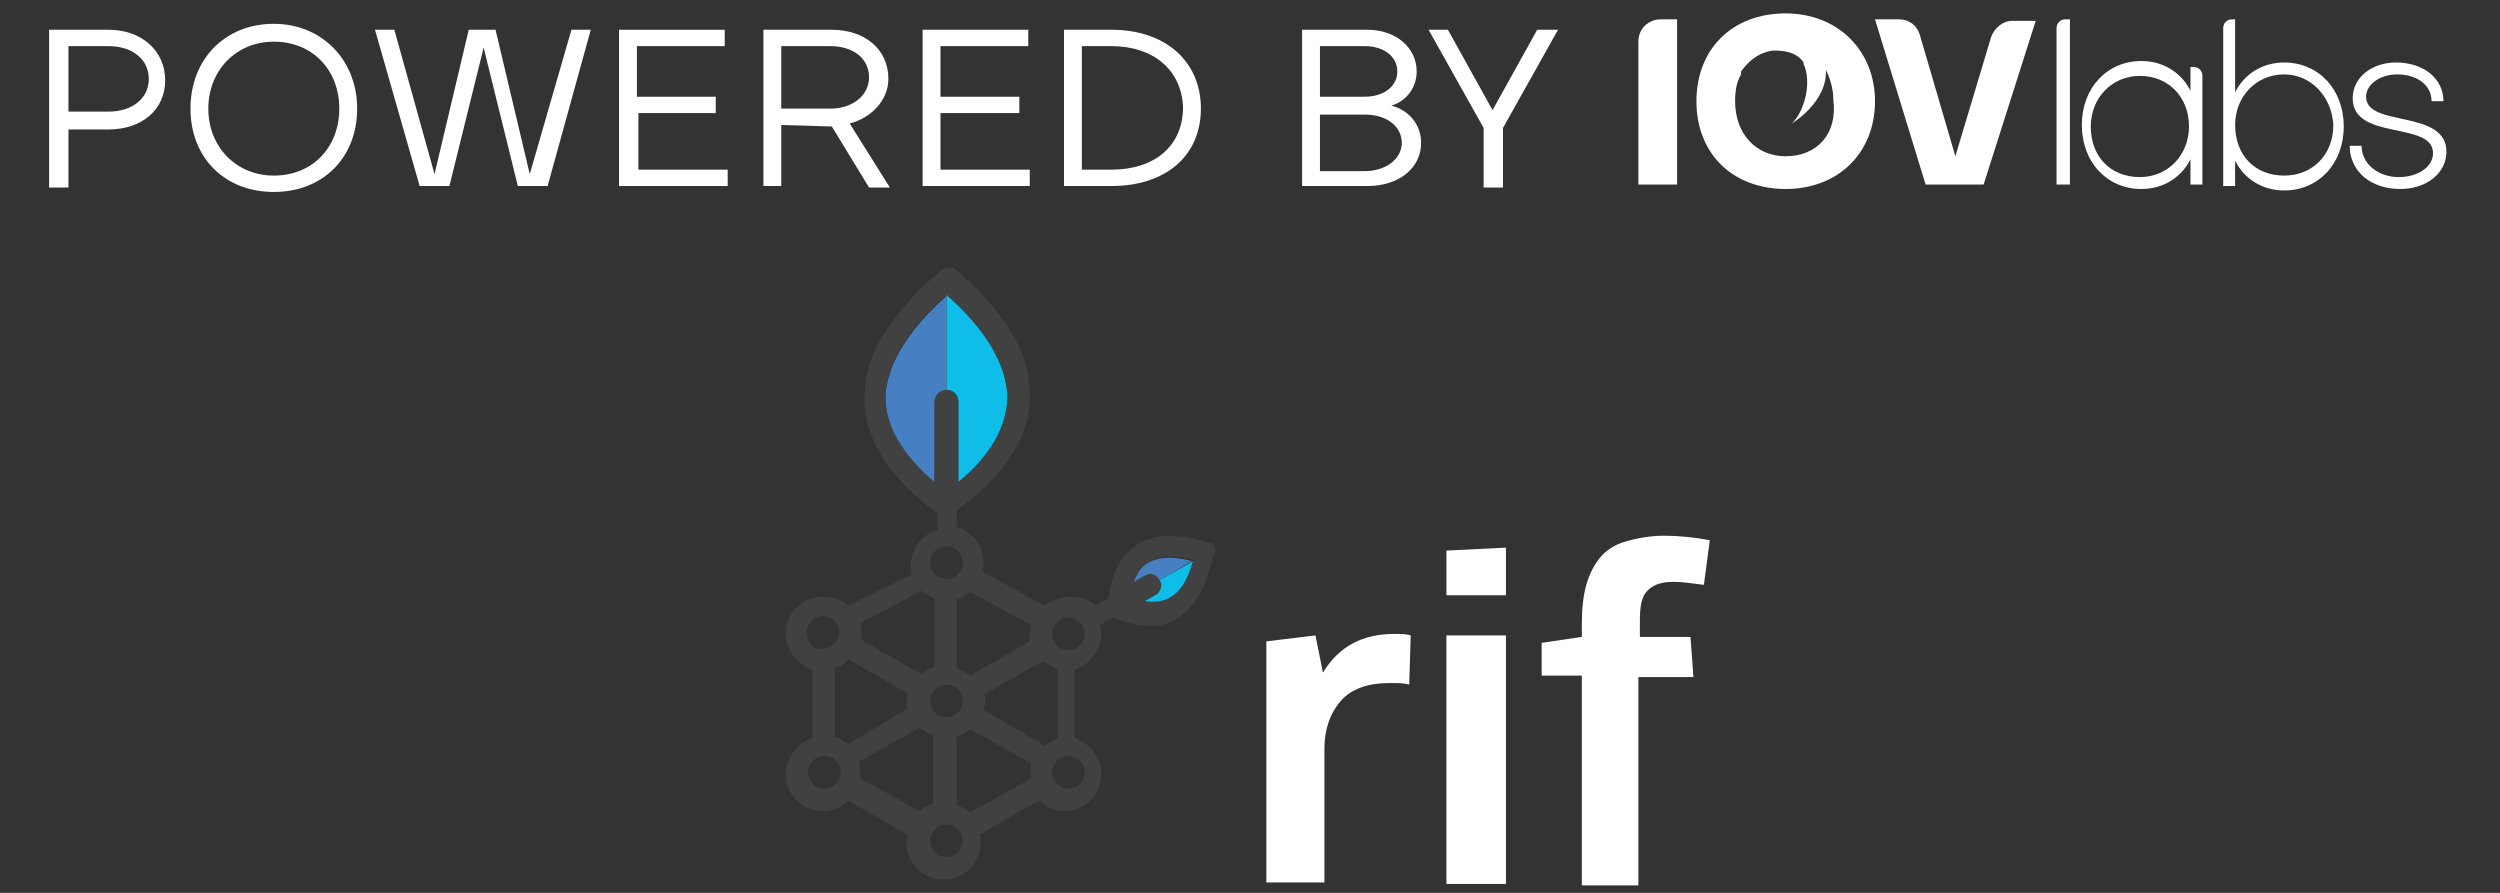
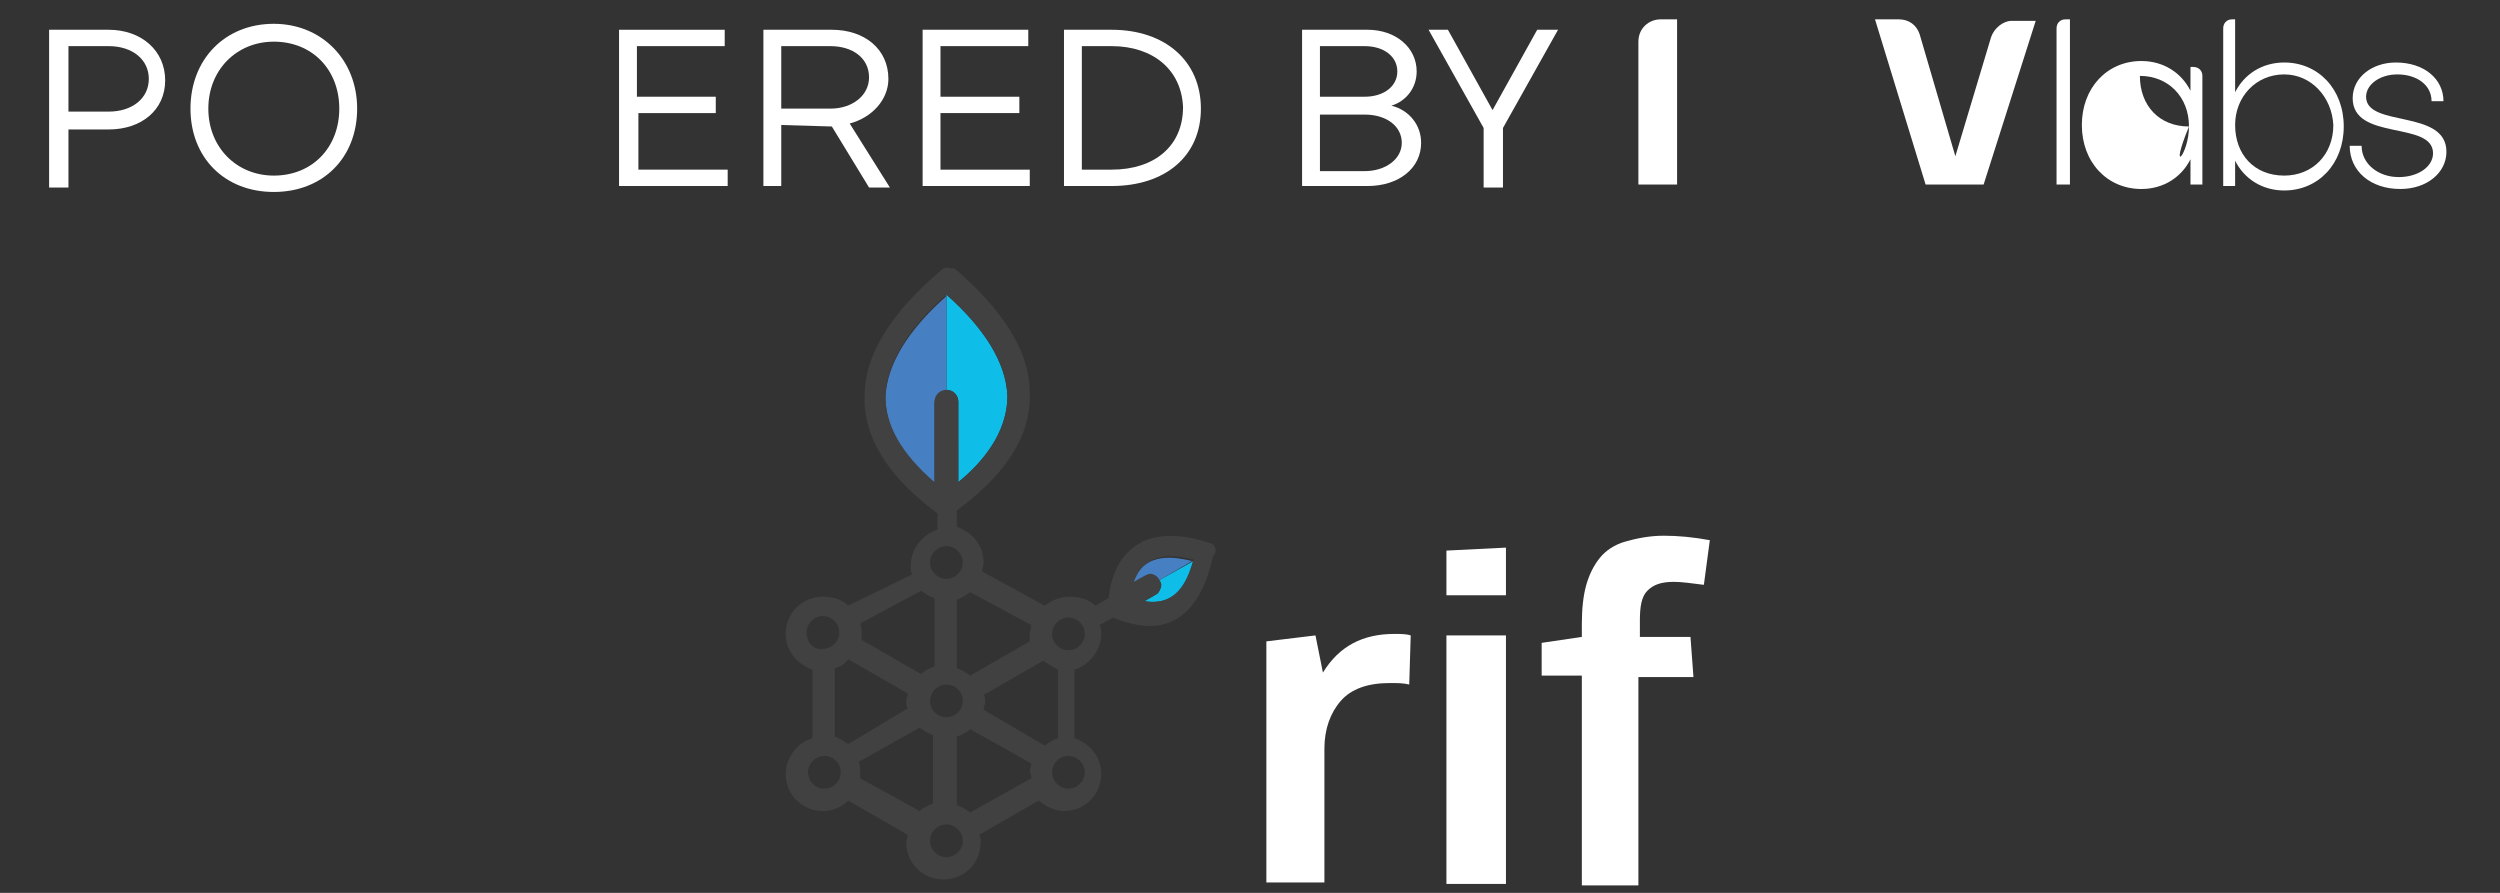
<svg xmlns="http://www.w3.org/2000/svg" version="1.1" id="Layer_1" x="0px" y="0px" viewBox="0 0 168 60" style="enable-background:new 0 0 168 60;" xml:space="preserve">
  <rect x="0" y="0" width="168" height="60" fill="#333333" stroke="none" />
  <style type="text/css">
	.st0{fill:#FFFFFF;}
	.st1{fill:#0EBEE9;}
	.st2{fill:#4680C2;}
	.st3{fill:#414142;}
</style>
  <path class="st0" d="M4.6,8.7v3.9H3.3V2h4c2.2,0,3.8,1.4,3.8,3.4S9.5,8.7,7.3,8.7L4.6,8.7L4.6,8.7z M4.6,3.1v4.4h2.7  c1.6,0,2.7-0.9,2.7-2.2c0-1.3-1.1-2.2-2.7-2.2H4.6z" />
  <path class="st0" d="M18.4,1.6C21.6,1.6,24,4,24,7.3s-2.3,5.6-5.6,5.6c-3.3,0-5.6-2.3-5.6-5.6S15.1,1.6,18.4,1.6z M18.4,11.8  c2.6,0,4.4-1.9,4.4-4.5c0-2.6-1.8-4.5-4.4-4.5c-2.5,0-4.4,1.9-4.4,4.5C14,9.9,15.9,11.8,18.4,11.8z" />
-   <path class="st0" d="M31.5,2h1.8l2.3,9.7L38.4,2h1.3l-2.9,10.5h-2l-2.3-9.3l-2.3,9.3h-2L25.2,2h1.3l2.7,9.7L31.5,2z" />
  <path class="st0" d="M48.2,7.6h-5.3v3.8h6v1.1h-7.3V2h7.1v1.1h-5.9v3.4h5.3V7.6z" />
  <path class="st0" d="M52.5,8.4v4.1h-1.2V2h4.6c2.2,0,3.8,1.3,3.8,3.3c0,1.4-1.1,2.6-2.6,3l2.7,4.3h-1.4l-2.5-4.1L52.5,8.4L52.5,8.4z   M52.5,3.1v4.2h3.3c1.5,0,2.6-0.9,2.6-2.1c0-1.3-1.1-2.1-2.6-2.1H52.5z" />
  <path class="st0" d="M68.5,7.6h-5.3v3.8h6v1.1H62V2h7.1v1.1h-5.9v3.4h5.3V7.6z" />
  <path class="st0" d="M71.5,12.6V2h3.2c3.6,0,6,2.1,6,5.3c0,3.2-2.4,5.2-6,5.2H71.5z M74.7,3.1h-2v8.3h2c2.9,0,4.8-1.6,4.8-4.2  C79.4,4.7,77.5,3.1,74.7,3.1z" />
  <path class="st0" d="M87.5,12.6V2h4.4c1.9,0,3.3,1.2,3.3,2.8c0,1.1-0.7,2-1.7,2.3c1.2,0.3,2,1.3,2,2.5c0,1.7-1.5,2.9-3.6,2.9H87.5z   M88.7,3.1v3.4h3c1.3,0,2.2-0.7,2.2-1.7S93,3.1,91.7,3.1H88.7z M88.7,7.7v3.8h3c1.4,0,2.5-0.8,2.5-1.9s-1-1.9-2.5-1.9H88.7z" />
  <path class="st0" d="M101,12.6h-1.3V8.6L96,2h1.3l3,5.4l3-5.4h1.4L101,8.6V12.6z" />
  <path class="st0" d="M139,12.4h-0.8V1.9c0-0.3,0.2-0.6,0.6-0.6h0.3V12.4z" />
-   <path class="st0" d="M147.1,4.5h0.3c0.3,0,0.6,0.2,0.6,0.6v7.3h-0.8v-1.7c-0.6,1.2-1.8,2-3.3,2c-2.3,0-4-1.8-4-4.3s1.7-4.3,4-4.3  c1.5,0,2.7,0.8,3.3,2V4.5z M147.1,8.5c0-2-1.4-3.4-3.3-3.4c-1.9,0-3.3,1.5-3.3,3.4c0,2,1.3,3.4,3.3,3.4  C145.7,11.9,147.1,10.4,147.1,8.5z" />
+   <path class="st0" d="M147.1,4.5h0.3c0.3,0,0.6,0.2,0.6,0.6v7.3h-0.8v-1.7c-0.6,1.2-1.8,2-3.3,2c-2.3,0-4-1.8-4-4.3s1.7-4.3,4-4.3  c1.5,0,2.7,0.8,3.3,2V4.5z M147.1,8.5c0-2-1.4-3.4-3.3-3.4c0,2,1.3,3.4,3.3,3.4  C145.7,11.9,147.1,10.4,147.1,8.5z" />
  <path class="st0" d="M150.2,1.3v4.9c0.6-1.2,1.8-2,3.3-2c2.3,0,4,1.8,4,4.3c0,2.5-1.7,4.3-4,4.3c-1.5,0-2.7-0.8-3.3-2v1.7h-0.8V1.9  c0-0.3,0.2-0.6,0.6-0.6H150.2z M153.5,5c-1.9,0-3.3,1.5-3.3,3.4c0,2,1.3,3.4,3.3,3.4c1.9,0,3.3-1.4,3.3-3.4  C156.7,6.5,155.3,5,153.5,5z" />
  <path class="st0" d="M157.9,9.8h0.8c0,1.2,1.1,2.1,2.5,2.1c1.3,0,2.3-0.7,2.3-1.6c0-2.2-5.4-0.8-5.4-3.7c0-1.4,1.3-2.4,2.9-2.4  c1.9,0,3.2,1.1,3.2,2.6h-0.8c0-1.1-1-1.8-2.3-1.8c-1.2,0-2.1,0.7-2.1,1.5c0,2.1,5.4,0.8,5.4,3.7c0,1.4-1.3,2.5-3.1,2.5  C159.3,12.7,157.9,11.5,157.9,9.8z" />
  <path class="st0" d="M112.7,12.4h-2.6V2.8c0-0.9,0.7-1.5,1.5-1.5h1.1V12.4z" />
  <path class="st0" d="M131.4,10.5l2.4-8c0.2-0.6,0.8-1.1,1.4-1.1h1.6l-3.5,11h-3.9L126,1.3h1.6c0.7,0,1.2,0.4,1.4,1L131.4,10.5z" />
-   <path class="st0" d="M120,0.9c-3.6,0-6,2.4-6,5.9s2.4,5.9,6,5.9c3.5,0,6-2.4,6-5.9C126,3.4,123.5,0.9,120,0.9z M120,10.5  c-2,0-3.4-1.5-3.4-3.7c0-0.7,0.1-1.3,0.4-1.8c0,0,0,0,0,0c0,0,0,0,0,0c0,0,0,0,0-0.1c0,0,0,0,0,0c0,0,0,0,0-0.1  c0.3-0.4,0.9-1.2,2.1-1.4h0.1c0.4,0,1.5,0,2,0.8c0,0,0,0,0,0c0,0,0,0.1,0,0.1c0,0,0,0,0,0c0.6,1.3,0,3.3-0.8,4c0,0,2.4-1.4,2.3-3.6  c0.3,0.6,0.5,1.3,0.5,2C123.5,9,122.1,10.5,120,10.5z" />
  <path class="st0" d="M85.1,59.4V43.1l3.3-0.4l0.5,2.5c1.1-1.8,2.7-2.6,4.8-2.6c0.4,0,0.8,0,1.1,0.1L94.7,46  c-0.4-0.1-0.8-0.1-1.3-0.1c-1.5,0-2.6,0.4-3.3,1.2c-0.7,0.8-1.1,1.9-1.1,3.2v9H85.1z" />
  <path class="st0" d="M101.2,36.8v3.2h-4v-3L101.2,36.8z" />
  <path class="st0" d="M101.2,42.7h-4v16.7h4V42.7z" />
  <path class="st0" d="M106.3,59.4v-14h-2.7v-2.2l2.7-0.4v-0.9c0-1,0.1-1.9,0.3-2.6c0.2-0.7,0.5-1.3,0.9-1.8c0.4-0.5,1-0.9,1.7-1.1  c0.7-0.2,1.6-0.4,2.6-0.4c1,0,2,0.1,3.1,0.3l-0.4,3c-0.8-0.1-1.5-0.2-2-0.2c-0.9,0-1.4,0.2-1.8,0.6c-0.4,0.4-0.5,1.1-0.5,2v1.1h3.4  l0.2,2.7h-3.7v14H106.3z" />
  <g>
    <path class="st1" d="M63.6,19.8L63.6,19.8c2.6,2.3,4,4.6,4.1,6.8c0,2-1.1,4-3.3,5.8V27c0-0.4-0.3-0.8-0.8-0.8L63.6,19.8z" />
    <path class="st2" d="M63.6,26.3c-0.4,0-0.8,0.3-0.8,0.8v5.4c-2.2-1.9-3.3-3.8-3.3-5.8c0.1-2.2,1.5-4.5,4.1-6.8L63.6,26.3z" />
    <path class="st2" d="M77.9,39c-0.1-0.2-0.3-0.3-0.5-0.3c-0.2-0.1-0.4,0-0.6,0.1l-0.7,0.4c0.8-2.3,3.1-1.7,4-1.5L77.9,39z" />
    <path class="st1" d="M80.2,37.7c-0.3,0.9-0.8,3.1-3.3,2.7l0.7-0.4c0.2-0.1,0.3-0.2,0.4-0.5c0.1-0.2,0-0.4-0.1-0.5L80.2,37.7z" />
    <path class="st3" d="M76.9,40.4l0.7-0.4c0.2-0.1,0.3-0.2,0.4-0.5c0.1-0.4-0.2-0.8-0.5-0.9c-0.2-0.1-0.4,0-0.6,0.1l-0.7,0.4   c0.8-2.3,3.1-1.7,4-1.5C79.9,38.6,79.3,40.8,76.9,40.4z M71.8,43.7c-0.6,0-1.1-0.5-1.1-1.1c0-0.6,0.5-1.1,1.1-1.1   c0.6,0,1.1,0.5,1.1,1.1C72.9,43.2,72.4,43.7,71.8,43.7z M72.9,51.9c0,0.6-0.5,1.1-1.1,1.1c-0.6,0-1.1-0.5-1.1-1.1   c0-0.6,0.5-1.1,1.1-1.1C72.4,50.8,72.9,51.3,72.9,51.9z M66.1,47.7c0-0.2,0.1-0.3,0.1-0.5c0-0.2,0-0.4-0.1-0.5l4-2.3   c0.3,0.2,0.6,0.4,1,0.6v4.6c-0.3,0.1-0.6,0.3-0.9,0.5L66.1,47.7z M69.3,52.3l-4.1,2.3c-0.3-0.2-0.6-0.4-0.9-0.5v-4.6   c0.3-0.1,0.7-0.3,0.9-0.5l4.1,2.3c0,0.2-0.1,0.4-0.1,0.6C69.3,52,69.3,52.2,69.3,52.3z M63.6,57.6c-0.6,0-1.1-0.5-1.1-1.1   c0-0.6,0.5-1.1,1.1-1.1s1.1,0.5,1.1,1.1C64.7,57.1,64.2,57.6,63.6,57.6z M57.8,52.3c0-0.2,0-0.3,0-0.5c0-0.2,0-0.4-0.1-0.6l4.1-2.3   c0.3,0.2,0.6,0.4,0.9,0.5v4.6c-0.3,0.1-0.7,0.3-0.9,0.5L57.8,52.3z M57,50c-0.3-0.2-0.6-0.4-0.9-0.5v-4.6c0.4-0.1,0.7-0.3,0.9-0.6   l4,2.3c0,0.2-0.1,0.3-0.1,0.5c0,0.2,0,0.4,0.1,0.5L57,50z M55.4,53c-0.6,0-1.1-0.5-1.1-1.1c0-0.6,0.5-1.1,1.1-1.1   c0.6,0,1.1,0.5,1.1,1.1C56.5,52.5,56,53,55.4,53z M54.2,42.5c0-0.6,0.5-1.1,1.1-1.1c0.6,0,1.1,0.5,1.1,1.1c0,0.6-0.5,1.1-1.1,1.1   C54.7,43.7,54.2,43.2,54.2,42.5z M61.9,39.7c0.3,0.2,0.6,0.4,0.9,0.5v4.6c-0.4,0.1-0.7,0.3-0.9,0.5l-4-2.3c0-0.2,0-0.3,0-0.5   c0-0.2,0-0.4-0.1-0.6L61.9,39.7z M63.6,36.7c0.6,0,1.1,0.5,1.1,1.1c0,0.6-0.5,1.1-1.1,1.1s-1.1-0.5-1.1-1.1   C62.5,37.2,63,36.7,63.6,36.7z M59.5,26.6c0.1-2.2,1.5-4.5,4.1-6.8h0c2.6,2.3,4,4.6,4.1,6.8c0,2-1.1,4-3.3,5.8V27   c0-0.4-0.3-0.8-0.8-0.8c-0.4,0-0.8,0.3-0.8,0.8v5.4C60.6,30.5,59.5,28.6,59.5,26.6z M64.7,47.1c0,0.6-0.5,1.1-1.1,1.1   s-1.1-0.5-1.1-1.1c0-0.6,0.5-1.1,1.1-1.1S64.7,46.5,64.7,47.1z M69.3,42c0,0.2-0.1,0.4-0.1,0.6c0,0.2,0,0.3,0,0.5l-4,2.3   c-0.3-0.2-0.6-0.4-0.9-0.5v-4.6c0.3-0.1,0.6-0.3,0.9-0.5L69.3,42z M81.3,36.5c0,0-2.8-1.1-4.7,0c-1.1,0.6-1.9,1.8-2.1,3.7l-0.9,0.5   c-0.4-0.4-1-0.6-1.7-0.6c-0.6,0-1.2,0.2-1.7,0.6h0L66,38.4c0-0.2,0.1-0.4,0.1-0.6c0-1.1-0.7-2-1.8-2.4v-1.1l0.4-0.3h0   c3.1-2.4,4.6-4.9,4.5-7.6c0-2.7-1.7-5.5-5.1-8.4C64,18.1,63.8,18,63.7,18h-0.1c-0.2,0-0.3,0.1-0.4,0.2c-3.4,2.9-5.1,5.7-5.1,8.4   c-0.1,2.6,1.4,5.2,4.5,7.6l0.4,0.3v1.1c-1,0.3-1.8,1.3-1.8,2.4c0,0.2,0,0.4,0.1,0.6L57,40.7c-0.4-0.4-1-0.6-1.7-0.6   c-1.4,0-2.5,1.1-2.5,2.5c0,1.1,0.7,2,1.8,2.4v4.6c-1,0.3-1.8,1.3-1.8,2.4c0,1.4,1.1,2.5,2.5,2.5c0.7,0,1.3-0.3,1.7-0.7l4,2.3   c0,0.2-0.1,0.4-0.1,0.5c0,1.4,1.1,2.5,2.5,2.5c1.4,0,2.5-1.1,2.5-2.5c0-0.2,0-0.4-0.1-0.5l4-2.3c0.5,0.4,1.1,0.7,1.7,0.7   c1.4,0,2.5-1.1,2.5-2.5c0-1.1-0.7-2-1.8-2.4v-4.6c1-0.3,1.8-1.3,1.8-2.4c0-0.2,0-0.4-0.1-0.6l0.9-0.5c1.9,0.8,3.4,0.7,4.4,0   c1.8-1.1,2.3-4.1,2.3-4.1C81.9,37,81.6,36.5,81.3,36.5z" />
  </g>
</svg>